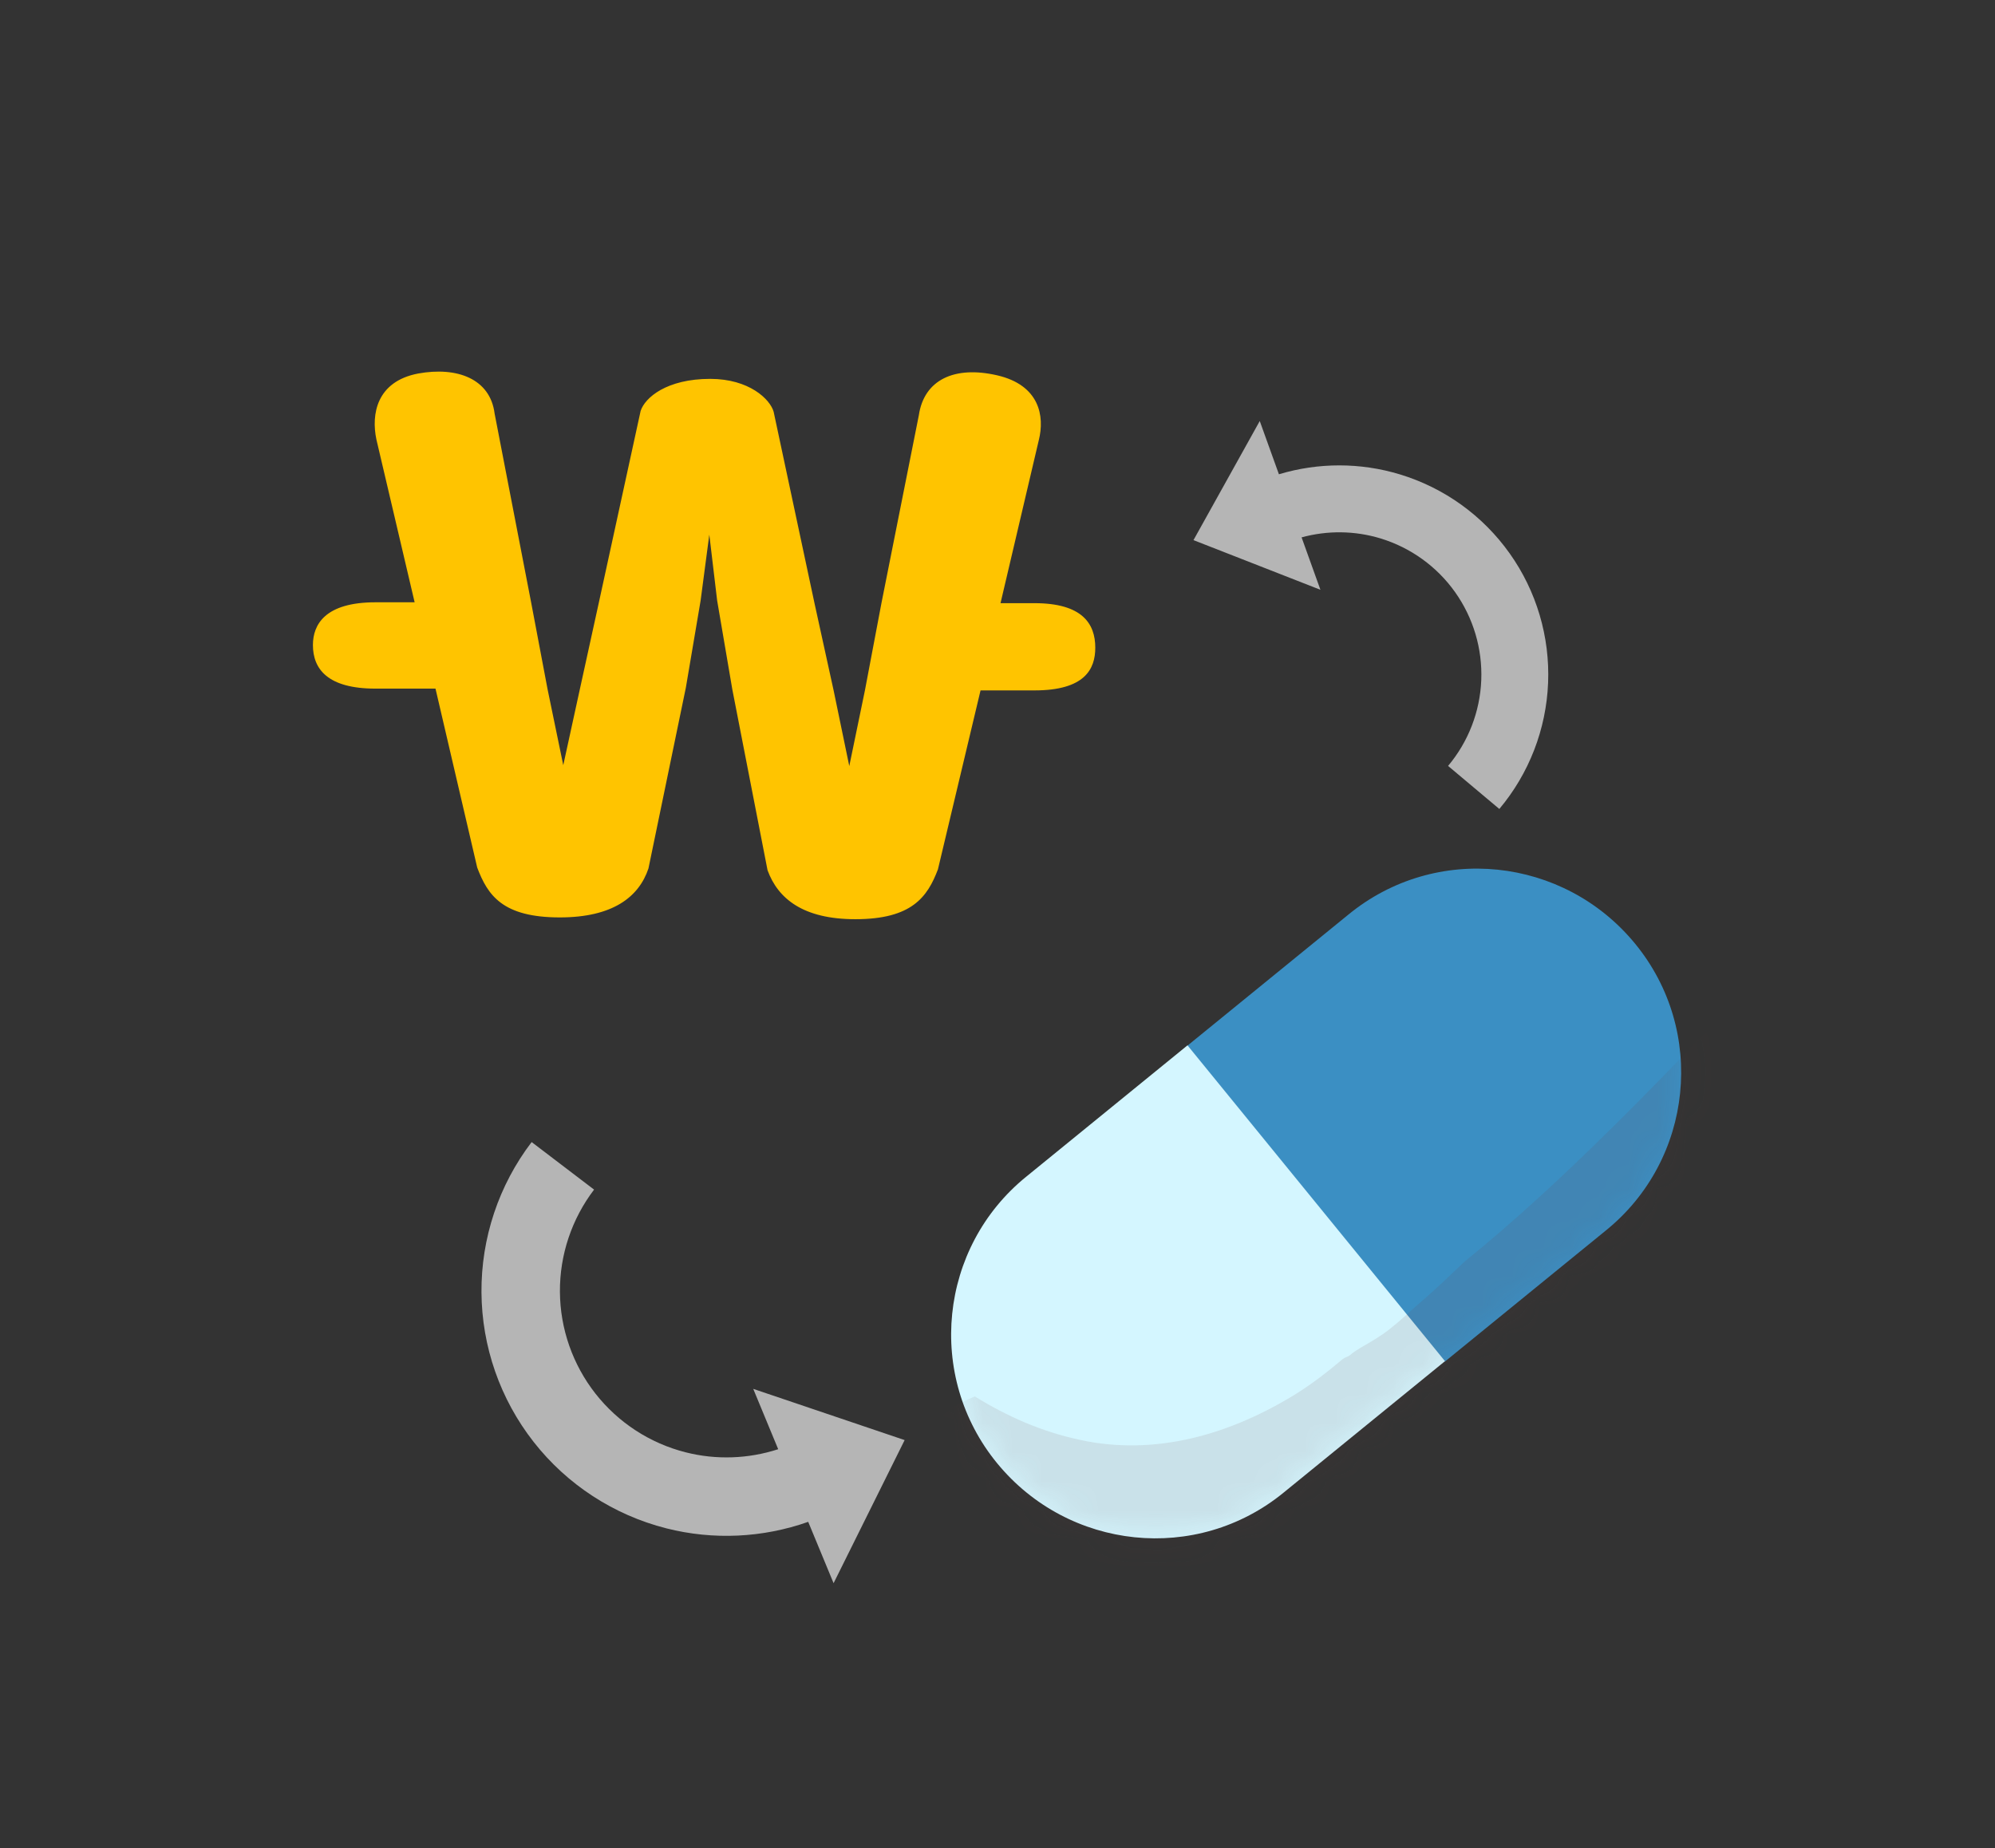
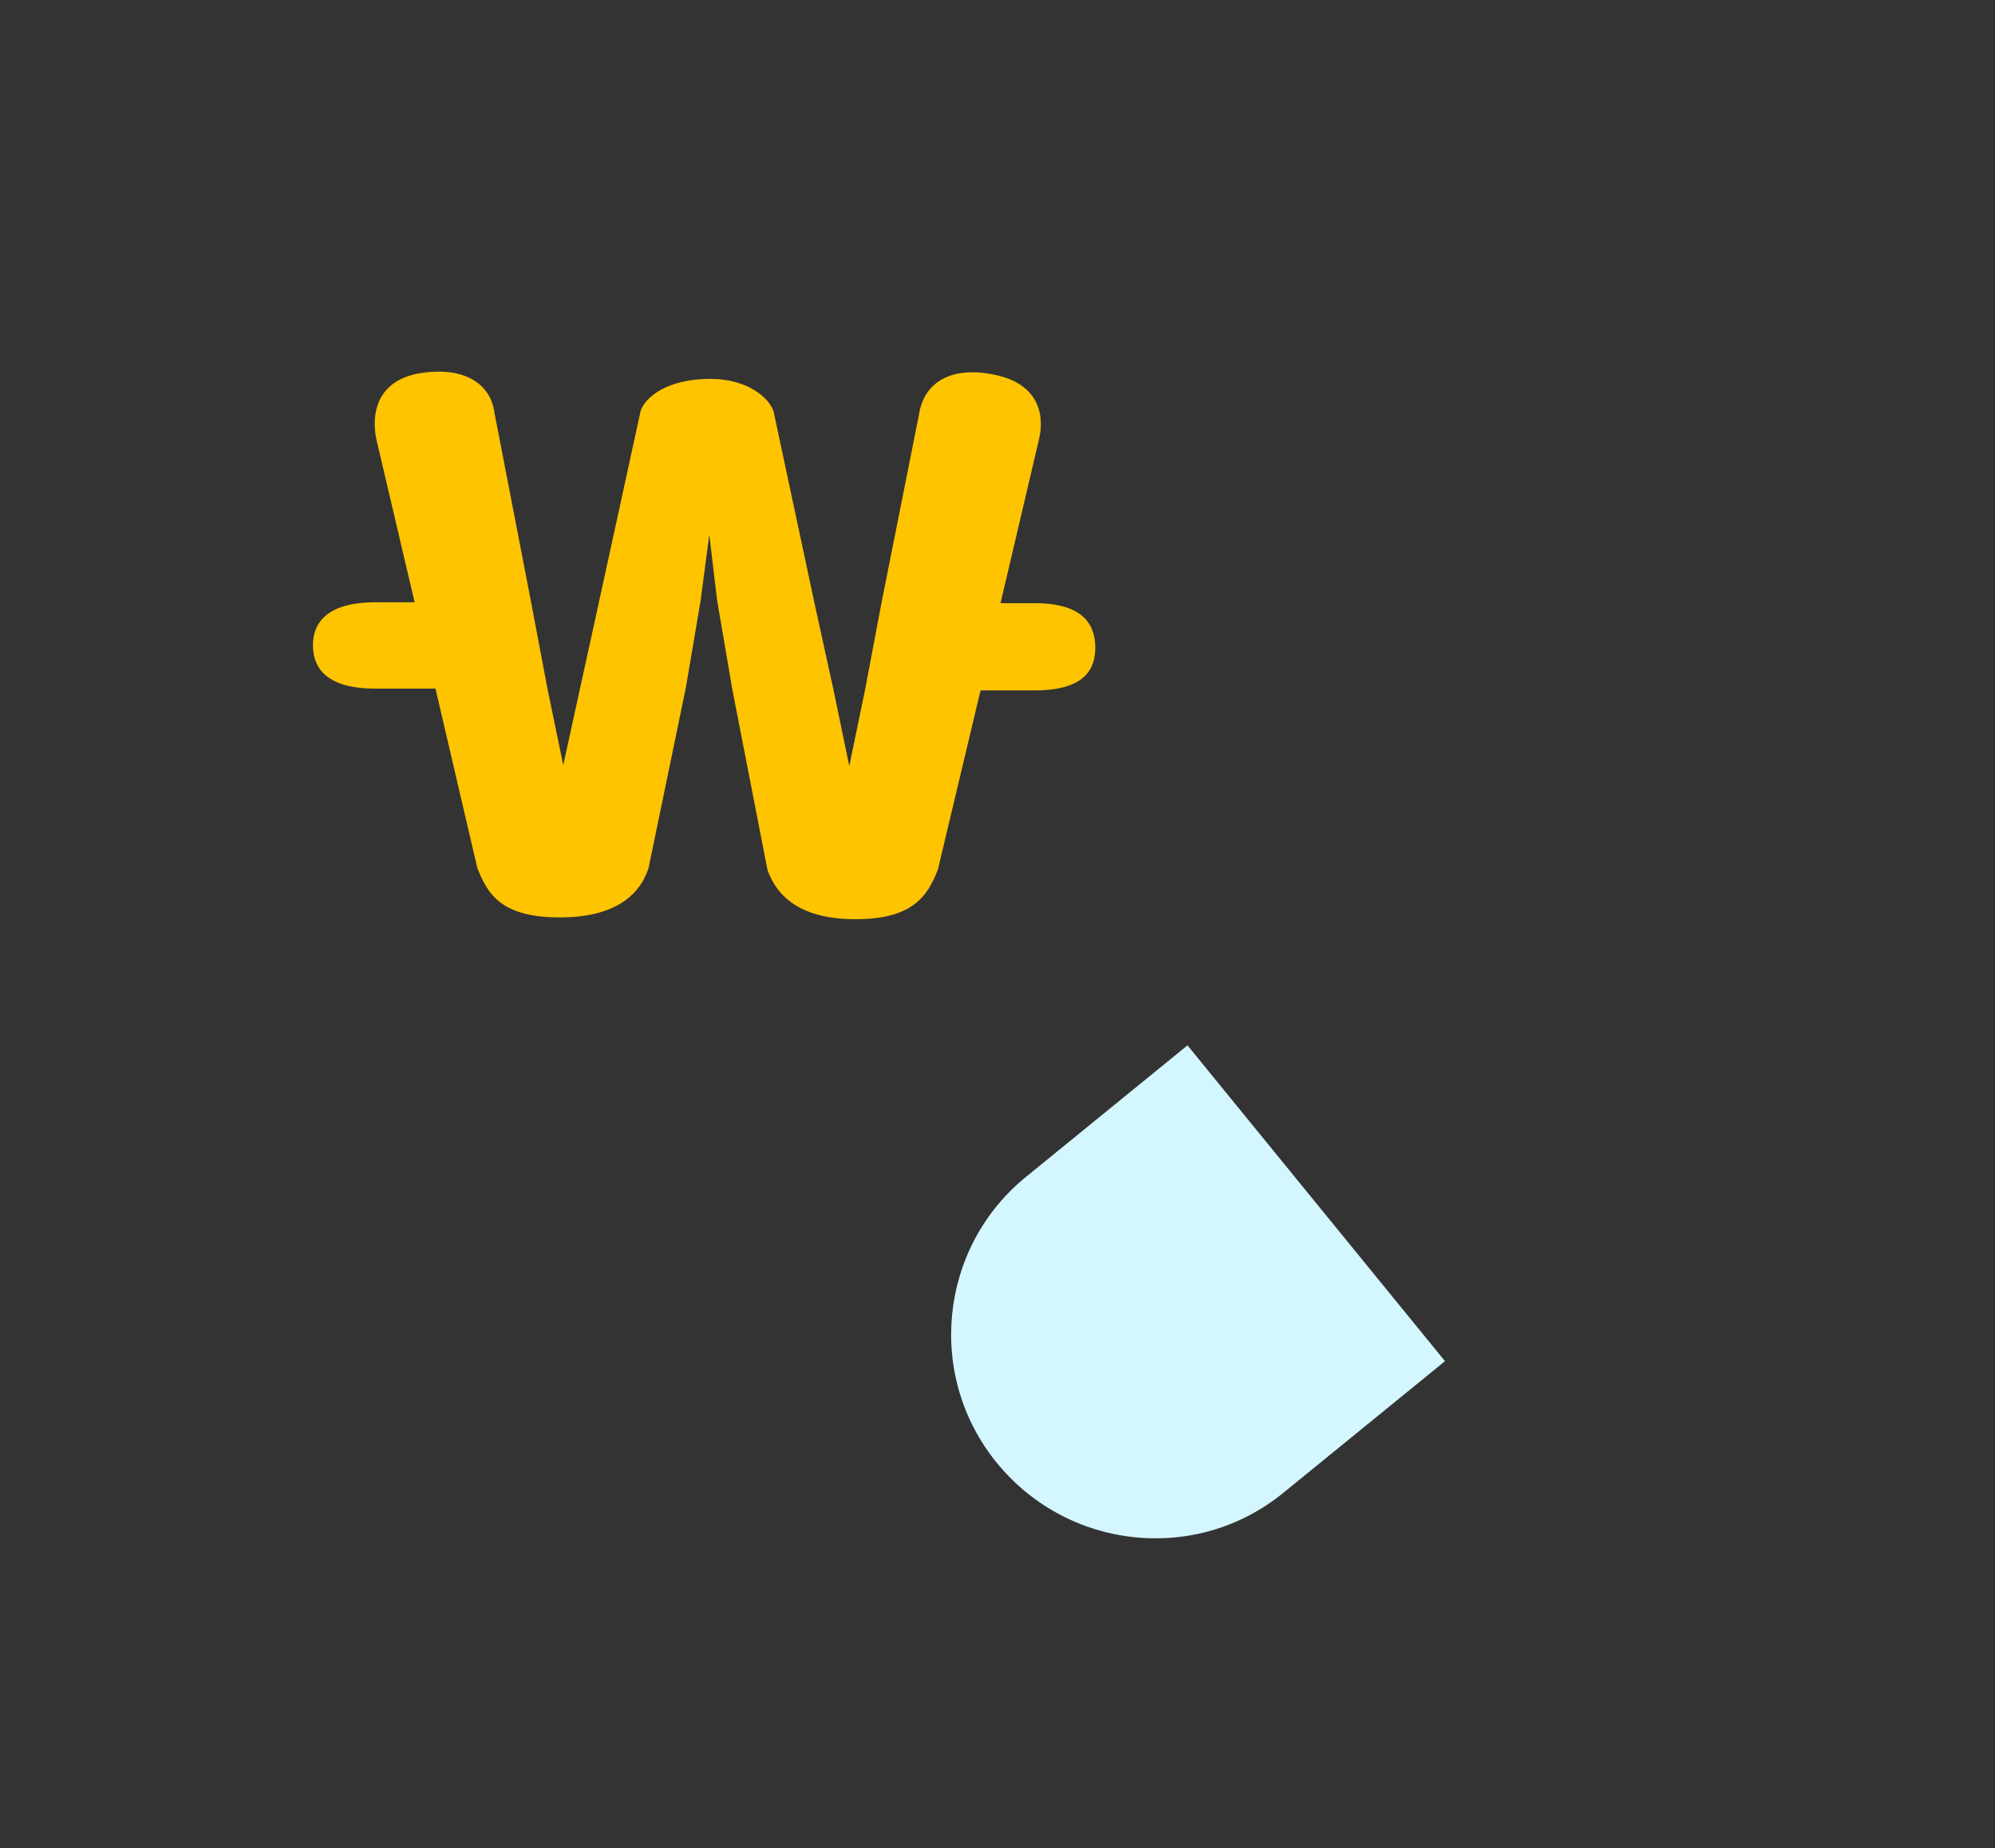
<svg xmlns="http://www.w3.org/2000/svg" width="68" height="63" viewBox="0 0 68 63" fill="none">
  <rect x="0" y="0" width="68" height="63" fill="#333333" stroke="none" />
  <path d="M24.444 20.47L24.177 18.225L23.881 20.47L23.377 23.444L22.103 29.604C21.777 30.575 20.888 31.273 19.081 31.273C17.125 31.273 16.622 30.514 16.266 29.574L14.844 23.474H12.799C11.17 23.474 10.666 22.807 10.666 21.988C10.666 21.29 11.081 20.531 12.799 20.531H14.133L12.829 14.978C12.651 14.129 12.829 13.006 14.251 12.733C15.585 12.49 16.71 12.915 16.859 14.098L18.103 20.531L18.666 23.505L19.199 26.084L19.762 23.505L20.414 20.531L21.836 14.007C21.985 13.552 22.725 12.915 24.207 12.915C25.54 12.915 26.251 13.613 26.37 14.037L27.762 20.561L28.414 23.535L28.948 26.114L29.481 23.535L30.044 20.561L31.318 14.159C31.496 12.945 32.533 12.46 33.984 12.793C35.436 13.127 35.614 14.189 35.407 15.008L34.103 20.561H35.259C36.888 20.561 37.333 21.259 37.333 22.079C37.333 22.807 36.977 23.535 35.259 23.535H33.422L31.97 29.634C31.614 30.575 31.081 31.334 29.155 31.334C27.377 31.334 26.518 30.636 26.162 29.665L24.962 23.505L24.444 20.47Z" fill="#FFC400" />
-   <path d="M16.411 44.052C16.423 45.902 17.048 47.695 18.188 49.151C19.329 50.608 20.921 51.644 22.714 52.099C24.316 52.505 25.997 52.424 27.548 51.877L28.413 53.968L30.835 49.09L25.674 47.344L26.525 49.401C25.508 49.731 24.414 49.772 23.371 49.507C22.152 49.198 21.07 48.493 20.294 47.503C19.519 46.513 19.093 45.293 19.085 44.035C19.077 42.777 19.487 41.553 20.249 40.552L18.121 38.931C17 40.402 16.399 42.203 16.411 44.052Z" fill="#B5B5B5" />
-   <path d="M54.74 41.942C57.718 39.529 58.169 35.138 55.734 32.17C53.299 29.201 48.931 28.741 45.962 31.175L40.469 35.649L49.247 46.416L54.74 41.942Z" fill="#3B8FC3" />
  <path d="M40.476 35.634L34.983 40.108C32.005 42.52 31.553 46.911 33.988 49.88C36.423 52.848 40.791 53.309 43.76 50.874L49.253 46.4L40.476 35.634Z" fill="#D4F6FF" />
  <mask id="mask0_993_4213" style="mask-type:luminance" maskUnits="userSpaceOnUse" x="32" y="29" width="26" height="24">
-     <path d="M49.245 46.413L43.752 50.887C40.774 53.299 36.398 52.854 33.98 49.892C31.561 46.931 32.012 42.54 34.974 40.121L40.467 35.647L45.96 31.173C48.938 28.76 53.313 29.205 55.732 32.167C58.151 35.129 57.7 39.52 54.738 41.939L49.245 46.413Z" fill="white" />
-   </mask>
+     </mask>
  <g mask="url(#mask0_993_4213)">
    <g opacity="0.11">
-       <path d="M61.295 31.012C60.886 31.459 60.49 31.875 60.081 32.322C60 32.924 59.779 33.505 59.353 33.946C56.326 37.066 53.304 40.263 49.931 42.998C49.409 43.492 48.88 44.003 48.333 44.468C48.012 44.746 47.701 45.047 47.371 45.303C47.063 45.55 46.721 45.745 46.379 45.94C46.253 46.018 46.127 46.097 46.011 46.198C45.93 46.258 45.853 46.264 45.772 46.324C45.254 46.763 44.733 47.165 44.177 47.514C41.968 48.88 39.407 49.653 36.803 49.081C35.498 48.803 34.315 48.276 33.229 47.603C28.739 49.334 30.507 57.576 36.411 57.532C50.849 57.41 60.379 47.374 69.485 37.368C73.977 32.424 65.767 26.115 61.302 30.996L61.295 31.012Z" fill="#6D3333" />
-     </g>
+       </g>
  </g>
-   <path d="M52.767 23.28C52.831 21.704 52.371 20.15 51.457 18.864C50.544 17.578 49.229 16.631 47.719 16.172C46.37 15.762 44.935 15.763 43.592 16.167L42.939 14.352L40.68 18.412L45.007 20.105L44.365 18.318C45.245 18.078 46.178 18.087 47.056 18.354C48.082 18.667 48.976 19.311 49.597 20.185C50.218 21.06 50.532 22.116 50.489 23.188C50.446 24.26 50.048 25.287 49.358 26.109L51.105 27.576C52.12 26.367 52.704 24.856 52.767 23.28Z" fill="#B5B5B5" />
</svg>